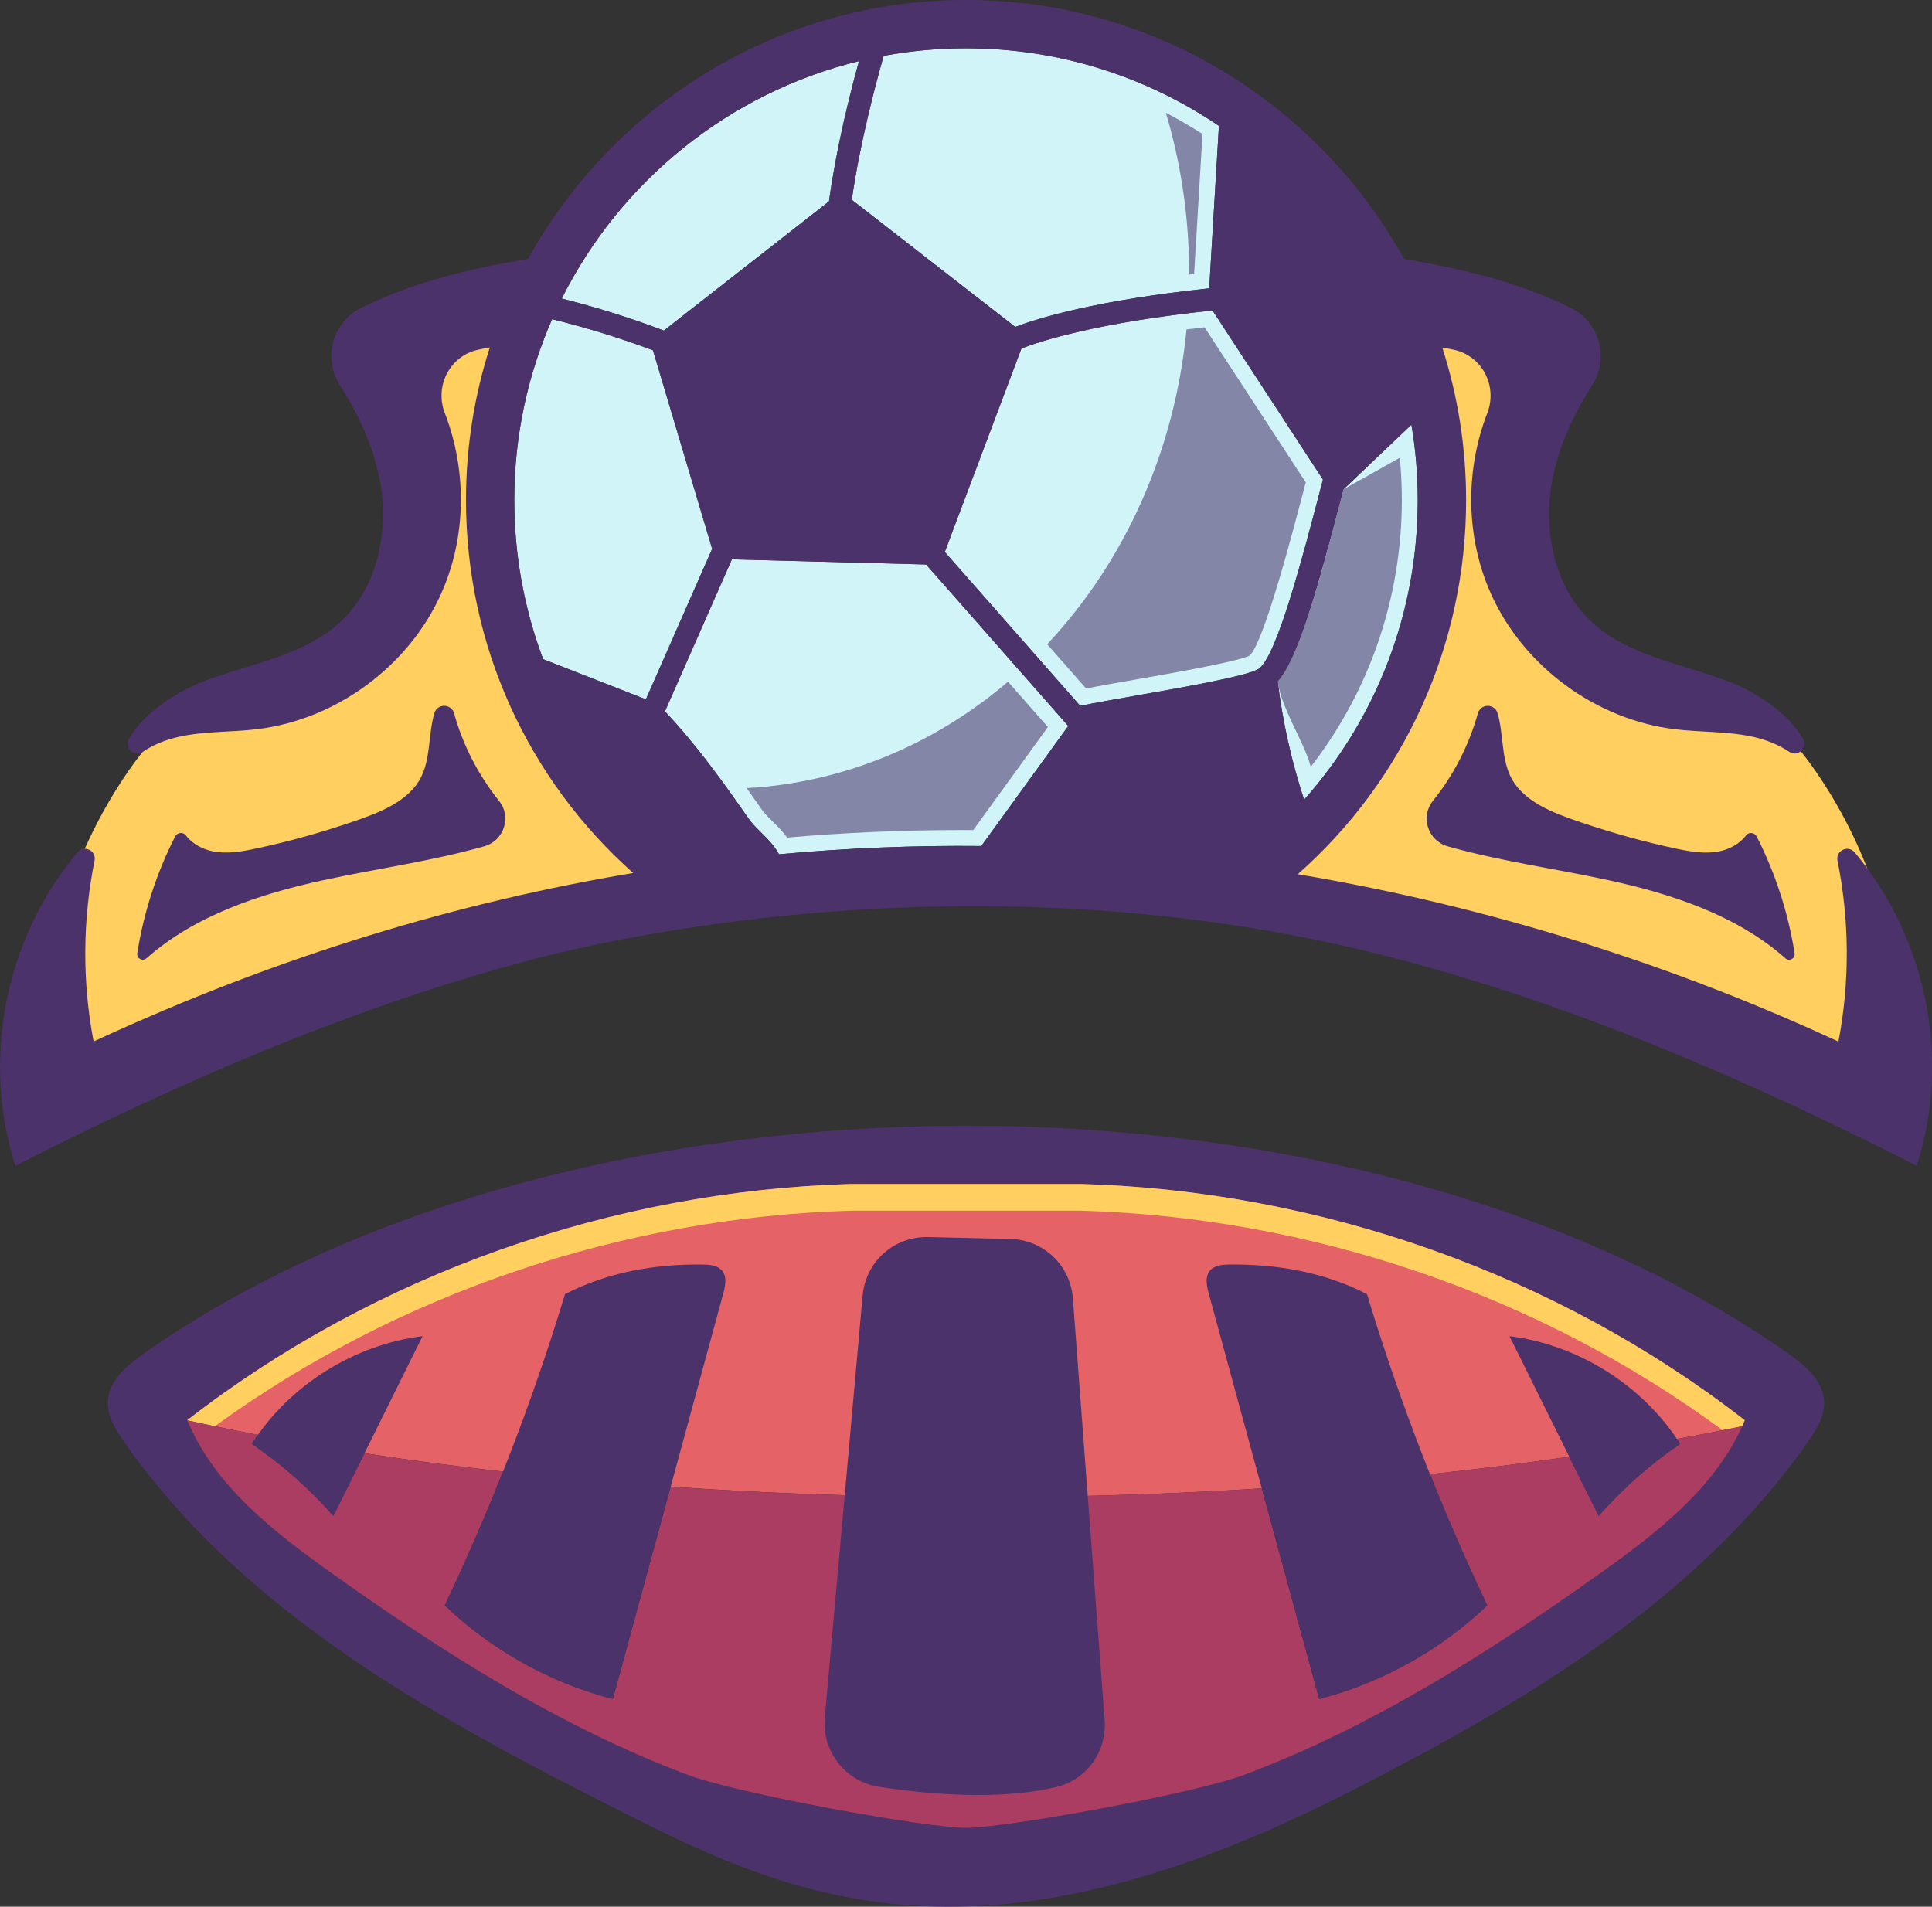
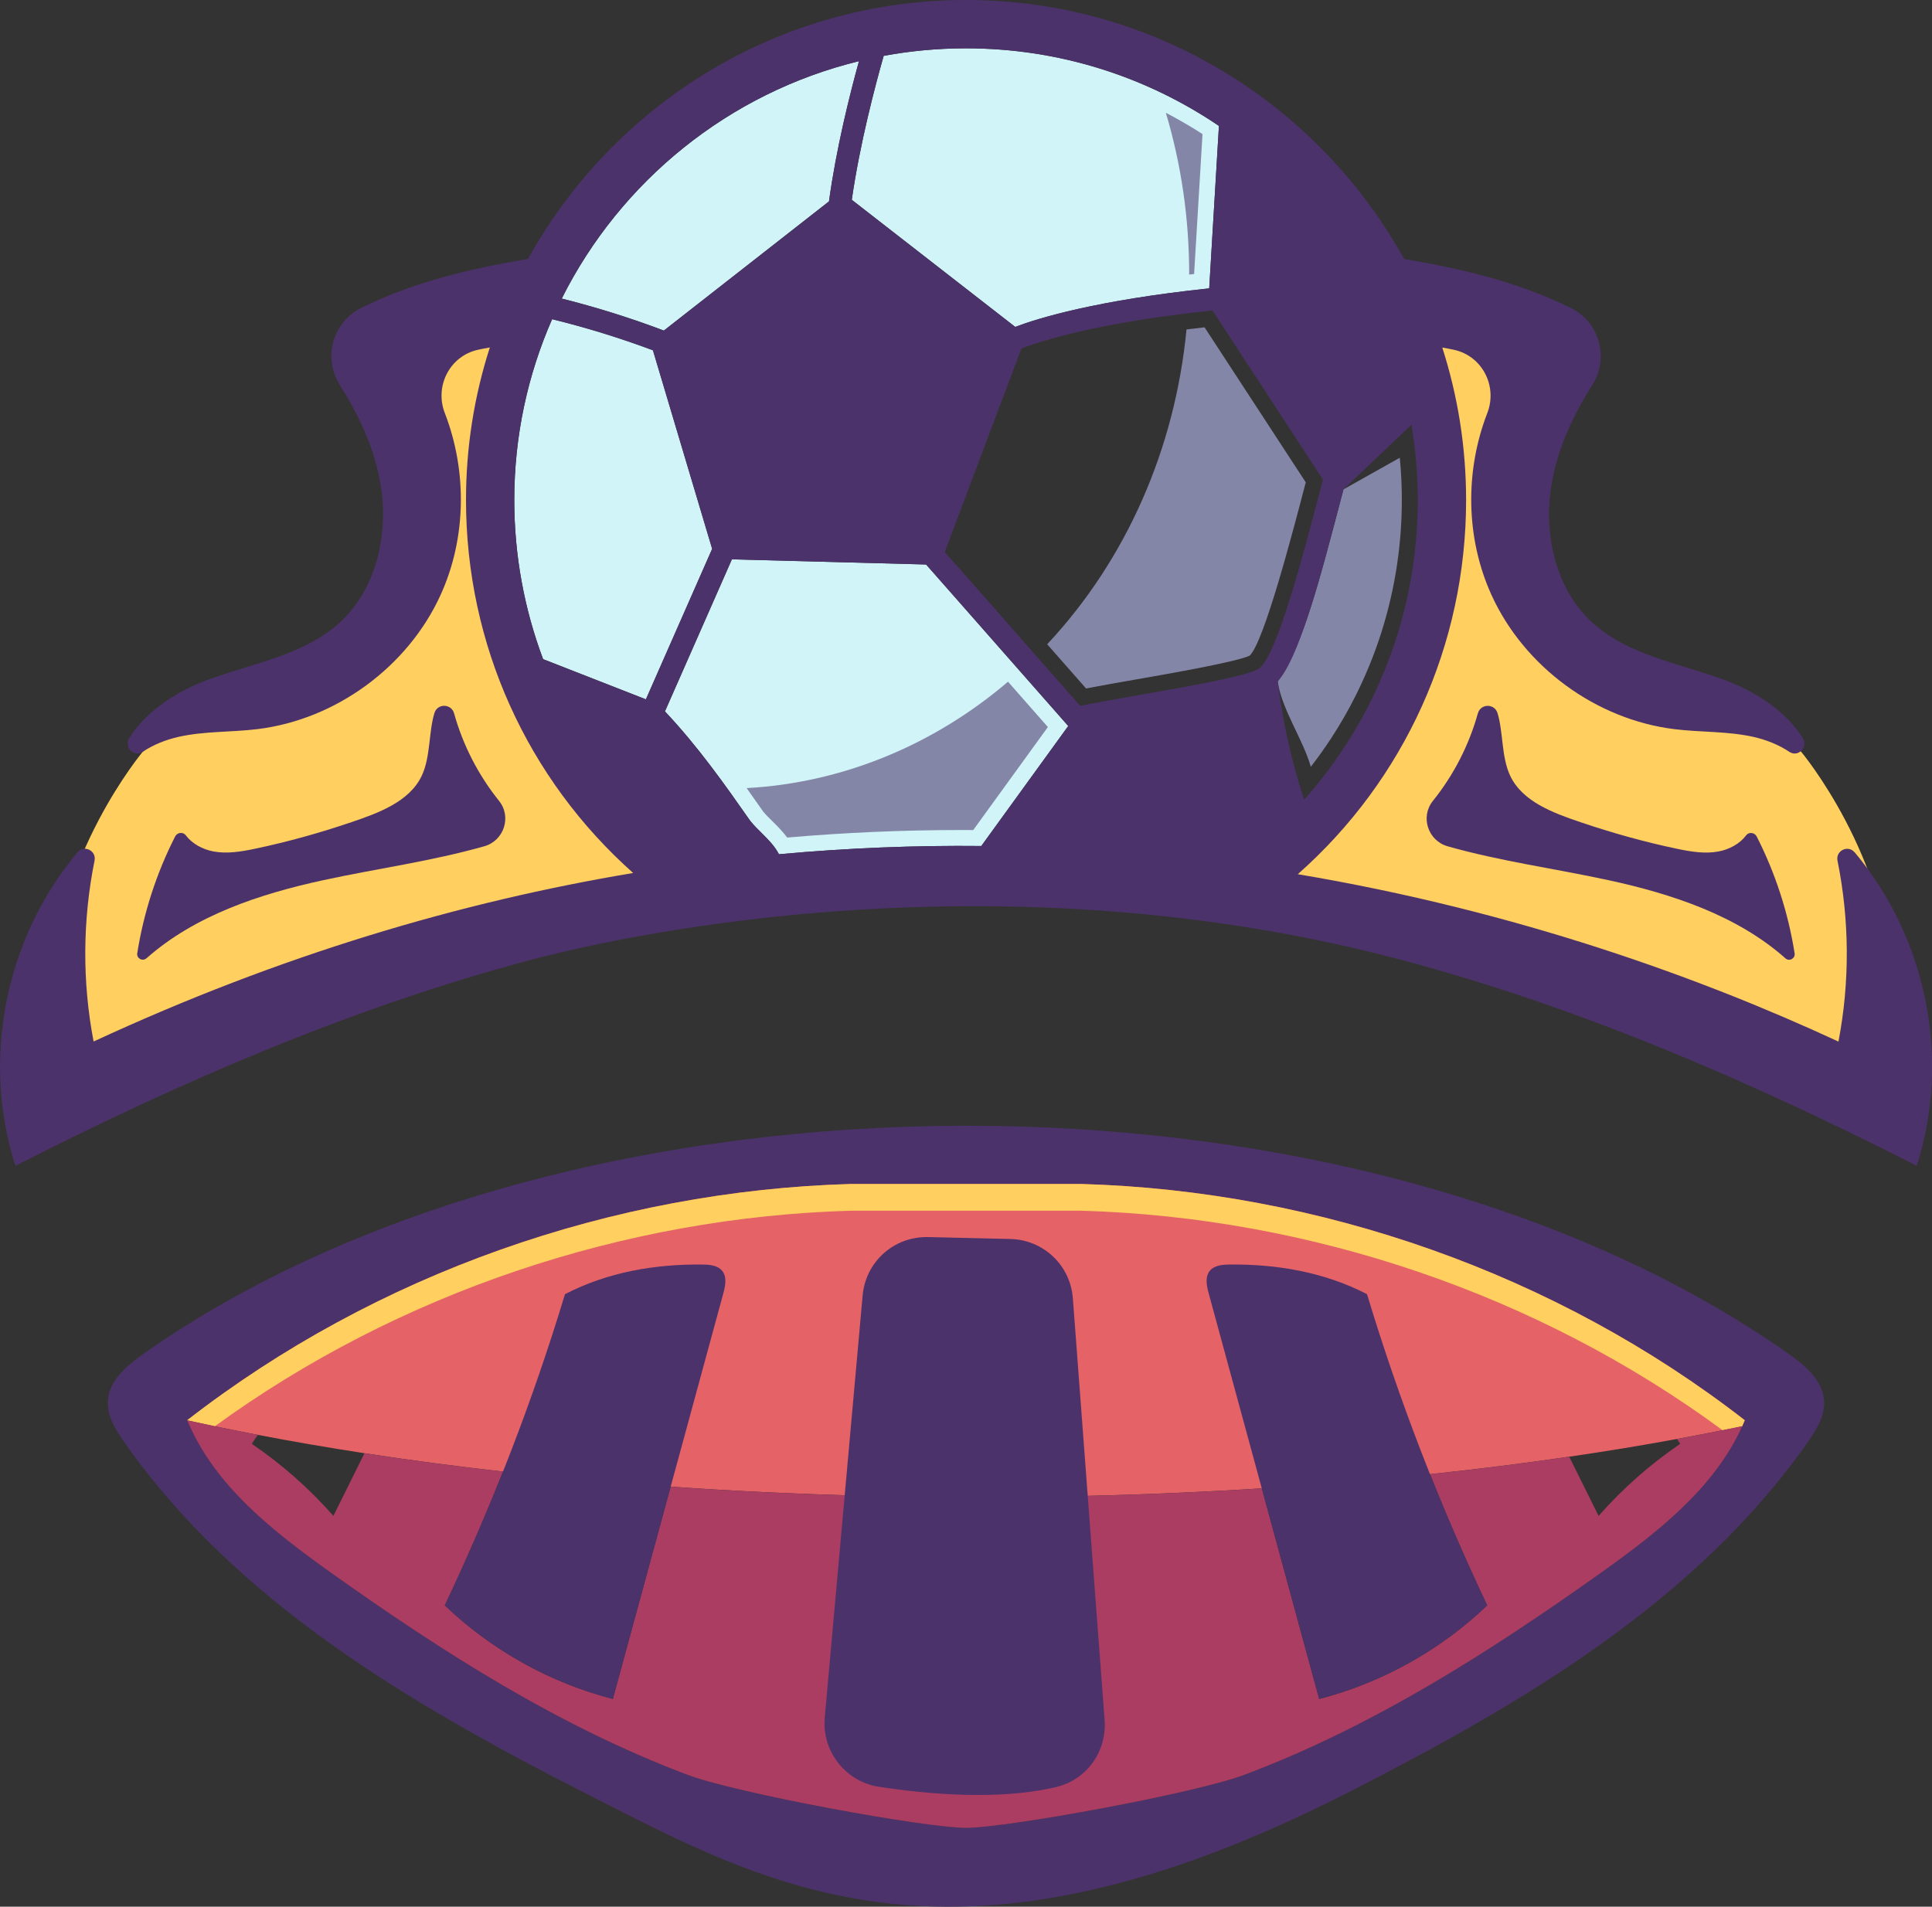
<svg xmlns="http://www.w3.org/2000/svg" id="Layer_1" data-name="Layer 1" viewBox="0 0 602.49 594.69">
  <rect x="0" y="0" width="602.49" height="594.69" fill="#333333" stroke="none" />
  <defs>
    <style>
      .cls-1 {
        fill: #8486a7;
      }

      .cls-2 {
        fill: #4c326b;
      }

      .cls-3 {
        fill: #d1f4f9;
      }

      .cls-4 {
        fill: #e56266;
      }

      .cls-5 {
        fill: #ffcf60;
      }

      .cls-6 {
        fill: #aa3d61;
      }
    </style>
  </defs>
  <g id="_7" data-name="7">
    <path class="cls-5" d="M175.18,87.26l-49.31,14.71s18.52,57.34-4.41,88.97c-22.93,31.64-63.08,29.5-63.08,29.5l-13.87,14.03s-27.28,32.56-28.38,73.37c-1.1,40.81,17.5,31.99,17.5,31.99l181.58-65.07s-48.54-25.37-57.63-78.86c-9.1-53.49,6.25-102.02,17.6-108.64Z" />
    <path class="cls-5" d="M431.02,87.26l49.31,14.71s-18.52,57.34,4.41,88.97c22.93,31.64,63.08,29.5,63.08,29.5l13.87,14.03s27.28,32.56,28.38,73.37c1.1,40.81-17.5,31.99-17.5,31.99l-181.58-65.07s48.54-25.37,57.63-78.86c9.1-53.49-6.25-102.02-17.6-108.64Z" />
    <g>
      <path class="cls-3" d="M288.8,176.06l-60.56-1.61-20.88,47.43c10.37,11.01,18.63,22.76,26.61,34.15,1.13,1.4,2.38,2.64,3.59,3.83,1.91,1.89,3.96,3.92,5.36,6.57,21.61-1.98,42.67-2.78,63.1-2.57l27.11-37.42c-6.61-7.5-13.7-15.56-20.79-23.63-8.08-9.2-16.16-18.4-23.54-26.74Z" />
-       <path class="cls-3" d="M442.12,155.95c0-8-.68-15.85-1.97-23.49l-21.2,20.16-.22.83c-8.01,30.64-13.91,51.84-20.28,59.08,1.53,12.54,4.29,24.9,8.23,36.89,22.61-25.42,35.44-58.41,35.44-93.47Z" />
-       <path class="cls-3" d="M412.56,149.57l-34.43-52.74c-35.79,3.74-53.58,9.52-59.59,11.85l-23.91,63.47c7.21,8.17,15.07,17.11,22.94,26.06,6.56,7.47,13.11,14.92,19.29,21.93,5.35-1.07,11.84-2.21,18.64-3.41,13.63-2.39,34.24-6,37.18-8.25,5.62-4.29,13.55-34.64,19.34-56.8l.55-2.11Z" />
      <path class="cls-3" d="M316.59,101.96c7.08-2.69,25.23-8.31,60.5-12.02l3.03-50.67c-22.52-15.27-49.67-24.2-78.87-24.2-8.77,0-17.34.81-25.67,2.35-2.59,9.06-7.43,27.3-9.95,44.9l50.97,39.64Z" />
      <path class="cls-3" d="M258.52,62.81c2.25-16.54,6.52-33.5,9.35-43.74-40.61,9.9-74.38,37.46-92.69,74.05,10.78,2.7,21.46,6.05,31.84,9.98l51.5-40.29Z" />
      <path class="cls-3" d="M222.11,171.26l-18.49-62.01c-10.26-3.84-20.8-7.09-31.44-9.7-7.58,17.28-11.8,36.35-11.8,56.4,0,17.27,3.13,34.03,8.99,49.63l32.06,12.54,20.64-46.89.05.02Z" />
    </g>
    <path class="cls-1" d="M245.48,261.22c-1.39-1.88-2.94-3.42-4.36-4.83-1.2-1.18-2.26-2.22-3.18-3.34-1.64-2.35-3.34-4.78-5.1-7.25,29.55-1.6,58.1-13.21,81.51-33.18,4.22,4.81,8.4,9.56,12.43,14.14l-23.28,32.13c-1.29,0-2.57-.01-3.87-.01-17.99,0-36.19.79-54.15,2.35ZM408.77,239.16c-2.28-8.27-9.18-18.13-10.31-26.63,7.95-11.57,12.63-29.84,20.5-59.9l17.56-9.86c.43,4.39.64,8.8.64,13.18,0,30.32-10.02,59.53-28.39,83.21ZM326.56,200.94c24.54-26.2,39.84-60.76,43.45-98.19,1.85-.23,3.73-.45,5.63-.66l31.56,48.35-.03.1c-4.21,16.12-12.95,49.53-17.45,53.94-3.81,1.91-25.68,5.73-35.09,7.37-6.12,1.07-11.34,1.99-15.94,2.88-2.99-3.39-12.13-13.79-12.13-13.79ZM370.84,85.51c0-17.27-2.44-34.15-7.27-50.33,3.91,2.03,7.73,4.24,11.43,6.64l-2.62,43.64c-.51.06-1.03.12-1.54.18v-.13Z" />
    <path class="cls-2" d="M45.67,298.9c15.09-13.39,35.29-20.07,55.15-24.38,16.71-3.62,33.83-5.92,50.22-10.58,6.13-1.74,8.58-9.18,4.59-14.15-6.45-8.03-11.26-17.37-14.02-27.29-.86-3.08-5.18-3.17-6.13-.12-1.83,5.91-1.17,13.64-3.95,19.55-3.84,8.18-13.71,11.7-21.92,14.49-9.87,3.35-19.91,6.16-30.12,8.3-4.28.9-8.69,1.64-12.98.83-3.32-.63-6.58-2.38-8.58-5.03-.86-1.14-2.65-.92-3.3.35-5.83,11.43-9.83,23.78-11.83,36.45-.25,1.59,1.65,2.64,2.85,1.57Z" />
    <path class="cls-2" d="M578.34,265.83c-2.02-2.42-5.95-.5-5.32,2.59,3.75,18.55,3.87,37.84.3,56.44-42.32-19.63-99.95-40.67-168.61-52.2,33.23-29.37,52.49-71.48,52.49-116.7,0-16.58-2.61-32.57-7.43-47.57,1.22.21,2.43.45,3.64.71,8.82,1.91,13.66,11.33,10.4,19.74-7.01,18.08-6.75,39.02,1.3,56.71,10.22,22.46,32.64,38.89,57.13,41.88,8.14.99,16.46.61,24.47,2.38,3.95.88,7.91,2.42,11.28,4.68,2.73,1.83,5.94-1.43,4.23-4.23-5.11-8.35-14.87-14.65-24.42-18.18-14.17-5.24-30.1-7.7-41.24-17.9-12.04-11.03-15.59-29.18-12.34-45.18,2.11-10.38,6.67-20,12.36-28.98,5.33-8.41,2.2-19.57-6.73-23.97-16.35-8.05-33.25-12.08-52-15.28C411.24,32.65,359.99,0,301.25,0s-109.99,32.65-136.58,80.75c-18.75,3.2-35.66,7.23-52,15.28-8.93,4.4-12.06,15.55-6.73,23.97,5.69,8.99,10.25,18.61,12.36,28.98,3.25,16-.3,34.16-12.34,45.18-11.14,10.2-27.07,12.66-41.24,17.9-9.55,3.53-19.31,9.83-24.42,18.18-1.71,2.8,1.5,6.06,4.23,4.23,3.37-2.26,7.33-3.8,11.28-4.68,8.01-1.77,16.32-1.39,24.47-2.38,24.49-2.99,46.91-19.42,57.13-41.88,8.05-17.69,8.31-38.63,1.3-56.71-3.26-8.41,1.58-17.83,10.4-19.74,1.21-.26,2.42-.5,3.64-.71-4.82,15-7.43,30.99-7.43,47.57,0,45.05,19.12,86.99,52.13,116.34-53.57,8.94-110.01,25.55-168.26,52.56-3.57-18.59-3.45-37.88.3-56.44.62-3.09-3.3-5.01-5.32-2.59-22.82,27.29-29.93,65.04-19.36,97.8,51.43-26.21,104.71-49.32,160.49-64.17,32.91-8.77,148.1-32.99,271.93,0,55.78,14.86,109.06,37.97,160.49,64.17,10.57-32.76,3.47-70.5-19.36-97.8ZM301.25,15.07c29.2,0,56.35,8.93,78.87,24.2l-3.03,50.67c-35.27,3.71-53.41,9.33-60.5,12.02l-50.97-39.64c2.53-17.6,7.37-35.84,9.95-44.9,8.33-1.54,16.91-2.35,25.67-2.35ZM267.87,19.08c-2.83,10.23-7.09,27.19-9.35,43.74l-51.5,40.29c-10.38-3.93-21.06-7.28-31.84-9.98,18.31-36.59,52.08-64.14,92.69-74.05ZM169.36,205.58c-5.86-15.61-8.99-32.37-8.99-49.63,0-20.04,4.22-39.12,11.8-56.4,10.64,2.61,21.19,5.87,31.44,9.7l18.49,62.01-.05-.02-20.64,46.89-32.06-12.54ZM306.02,263.86c-20.43-.21-41.49.59-63.1,2.57-1.4-2.65-3.45-4.68-5.36-6.57-1.21-1.19-2.46-2.43-3.59-3.83-7.97-11.39-16.24-23.14-26.61-34.15l20.88-47.43,60.56,1.61c7.37,8.35,15.45,17.54,23.54,26.74,7.09,8.07,14.18,16.14,20.79,23.63l-27.11,37.42ZM392.67,208.49c-2.94,2.25-23.54,5.86-37.18,8.25-6.8,1.19-13.28,2.33-18.64,3.41-6.18-7.01-12.73-14.47-19.29-21.93-7.87-8.95-15.72-17.9-22.94-26.06l23.91-63.47c6.01-2.32,23.8-8.11,59.59-11.85l34.43,52.74-.55,2.11c-5.79,22.16-13.72,52.51-19.34,56.8ZM418.74,153.45l.22-.83,21.2-20.16c1.29,7.64,1.97,15.49,1.97,23.49,0,35.06-12.82,68.05-35.44,93.47-3.94-11.99-6.7-24.35-8.23-36.89,6.38-7.24,12.28-28.44,20.28-59.08Z" />
    <path class="cls-2" d="M544.54,260.53c-2,2.65-5.26,4.4-8.58,5.03-4.29.81-8.7.07-12.98-.83-10.2-2.14-20.25-4.95-30.12-8.3-8.21-2.79-18.08-6.31-21.92-14.49-2.78-5.91-2.12-13.65-3.95-19.55-.95-3.05-5.27-2.96-6.13.12-2.76,9.92-7.57,19.27-14.02,27.29-3.99,4.97-1.53,12.4,4.59,14.15,16.4,4.66,33.51,6.96,50.22,10.58,19.86,4.31,40.06,10.99,55.15,24.38,1.2,1.07,3.1.02,2.85-1.57-2-12.67-6.01-25.02-11.83-36.45-.65-1.27-2.44-1.5-3.3-.35Z" />
    <path class="cls-2" d="M44.86,422.16c-5.22,3.67-10.81,8.33-11.21,14.71-.3,4.72,2.39,9.07,5.11,12.94,34.94,49.87,89.57,81.9,143.85,109.51,57.61,29.31,114.97,62.21,237.27,0,54.28-27.61,108.91-59.64,143.85-109.51,2.71-3.87,5.41-8.22,5.11-12.94-.4-6.37-5.99-11.03-11.21-14.71-135.89-95.58-379.3-93.88-512.77,0ZM498.96,490.74c-34.72,24.7-71.02,47.83-110.9,62.82-15.55,5.84-73.83,16.48-86.81,16.55-12.98-.07-71.26-10.71-86.81-16.55-39.89-14.99-76.19-38.12-110.9-62.82-18.1-12.88-36.67-27.24-45.15-47.77,58.77-45.68,132.6-71.57,206.96-73.7h71.81c74.36,2.13,148.19,28.02,206.96,73.7-8.49,20.53-27.05,34.89-45.15,47.77Z" />
    <path class="cls-4" d="M544.1,442.96c-.26.62-.52,1.24-.79,1.86-6.63,1.39-13.4,2.72-20.34,3.98-10.84,2-22.06,3.85-33.61,5.53-14,2.05-28.49,3.87-43.4,5.45-16.96,1.79-34.48,3.28-52.47,4.42-18.86,1.19-38.23,2.01-58,2.42-10.03.21-20.15.32-30.37.32-12.81,0-25.47-.17-37.97-.5-19.79-.52-39.16-1.45-58-2.77-17.94-1.23-35.4-2.82-52.29-4.7-14.86-1.67-29.28-3.59-43.19-5.72-11.44-1.76-22.55-3.67-33.25-5.73-7.54-1.44-14.89-2.95-22.02-4.54,0-.01-.01-.01-.01-.02,58.78-45.67,132.6-71.56,206.97-73.69h71.81c74.36,2.13,148.19,28.02,206.95,73.69Z" />
    <path class="cls-5" d="M67,444.84c57.29-41.64,127.57-65.2,198.34-67.23h71.81c71.47,2.05,142.44,26.05,200.02,68.46,2.05-.41,4.12-.82,6.14-1.25.27-.62.53-1.24.79-1.86-58.76-45.67-132.59-71.56-206.95-73.69h-71.81c-74.36,2.13-148.19,28.02-206.97,73.69,0,.01.01.01.01.02,2.83.63,5.71,1.25,8.61,1.85Z" />
    <path class="cls-6" d="M523.97,450.33c-9.39,6.38-17.95,13.95-25.45,22.47-3.05-6.15-6.1-12.31-9.16-18.46-14,2.05-28.49,3.87-43.4,5.45,5.5,13.82,11.45,27.47,17.83,40.91-14.6,13.98-32.83,24.13-52.41,29.2-5.97-21.9-11.92-43.79-17.89-65.69-18.86,1.19-38.23,2.01-58,2.42l5.27,70.08c.6,7.89-4.52,15.19-12.21,17.02-17.38,4.16-39.48,2.07-53.91-.14-8.5-1.3-14.5-9.01-13.74-17.57l6.24-69.57c-19.79-.52-39.16-1.45-58-2.77-6.01,22.07-12.02,44.14-18.03,66.21-19.58-5.06-37.81-15.21-52.41-29.2,6.5-13.7,12.56-27.62,18.15-41.72-14.86-1.67-29.28-3.59-43.19-5.72-3.24,6.51-6.46,13.03-9.69,19.54-7.49-8.52-16.07-16.09-25.45-22.47.61-.96,1.23-1.89,1.89-2.8-7.54-1.44-14.89-2.95-22.02-4.54,8.49,20.52,27.05,34.87,45.14,47.76,34.72,24.7,71.02,47.82,110.9,62.82,15.55,5.83,73.83,16.48,86.81,16.55,12.98-.07,71.27-10.72,86.81-16.55,39.89-15,76.2-38.12,110.92-62.82,17.54-12.49,35.54-26.38,44.35-45.92-6.63,1.39-13.4,2.72-20.34,3.98.33.51.67,1.02.99,1.53Z" />
    <path class="cls-2" d="M219.13,394.4c-14.78-.18-29.59,2.33-42.94,9.24-10.06,33.22-22.6,65.7-37.48,97.06,14.6,13.98,32.84,24.14,52.41,29.19,11.48-42.15,22.95-84.3,34.43-126.45.65-2.37,1.21-5.17-.34-7.08-1.39-1.71-3.88-1.93-6.08-1.95Z" />
-     <path class="cls-2" d="M78.53,450.34c9.38,6.38,17.96,13.95,25.45,22.47,9.26-18.69,18.52-37.38,27.79-56.07-21.18,2.61-41.55,15.21-53.23,33.6Z" />
    <path class="cls-2" d="M411.37,529.89c19.58-5.06,37.81-15.21,52.41-29.19-14.89-31.36-27.43-63.83-37.48-97.06-13.35-6.9-28.16-9.41-42.94-9.24-2.2.03-4.69.25-6.08,1.95-1.55,1.91-.99,4.71-.34,7.08,11.48,42.15,22.95,84.3,34.43,126.45Z" />
-     <path class="cls-2" d="M523.96,450.34c-11.68-18.39-32.05-30.99-53.23-33.6,9.26,18.69,18.52,37.38,27.79,56.07,7.49-8.52,16.06-16.09,25.45-22.47Z" />
    <path class="cls-2" d="M305.1,559.84c-9.48,0-19.92-.86-31.02-2.56-10.41-1.6-17.82-11.08-16.88-21.58l11.81-131.63c.93-10.4,9.5-18.24,19.94-18.24h.47s25.65.6,25.65.6c10.34.24,18.73,8.2,19.5,18.52l9.9,131.48c.74,9.86-5.59,18.66-15.06,20.92-6.92,1.65-15.1,2.49-24.31,2.49h0Z" />
    <path class="cls-2" d="M314.99,390.15l-25.65-.6c-8.58-.2-15.85,6.29-16.62,14.84l-11.81,131.63c-.77,8.56,5.23,16.27,13.73,17.57,14.43,2.21,36.53,4.29,53.91.13,7.69-1.84,12.81-9.13,12.21-17.02l-9.9-131.48c-.63-8.36-7.5-14.88-15.88-15.08Z" />
  </g>
</svg>